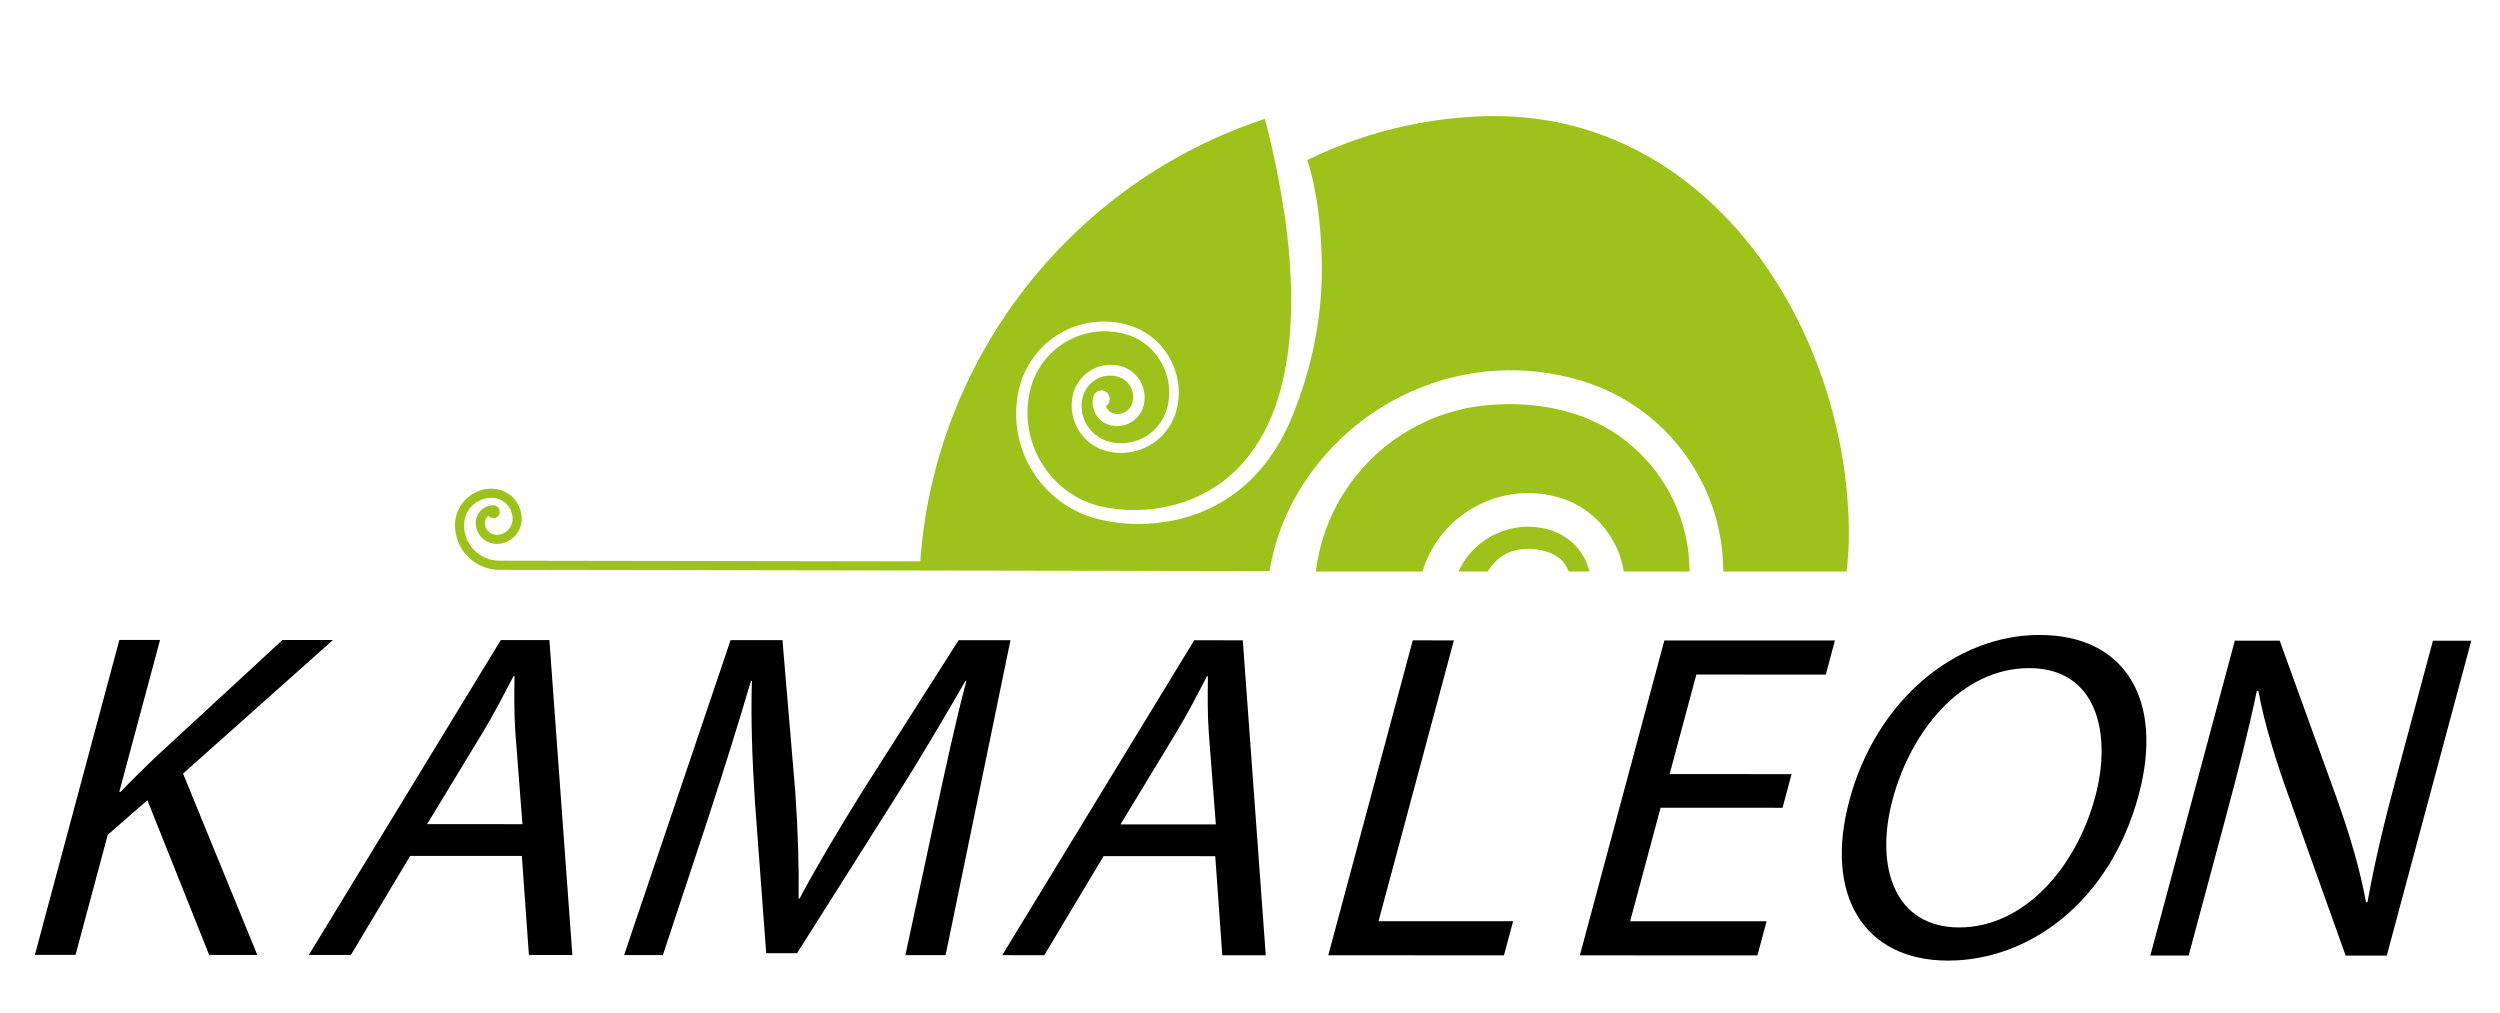
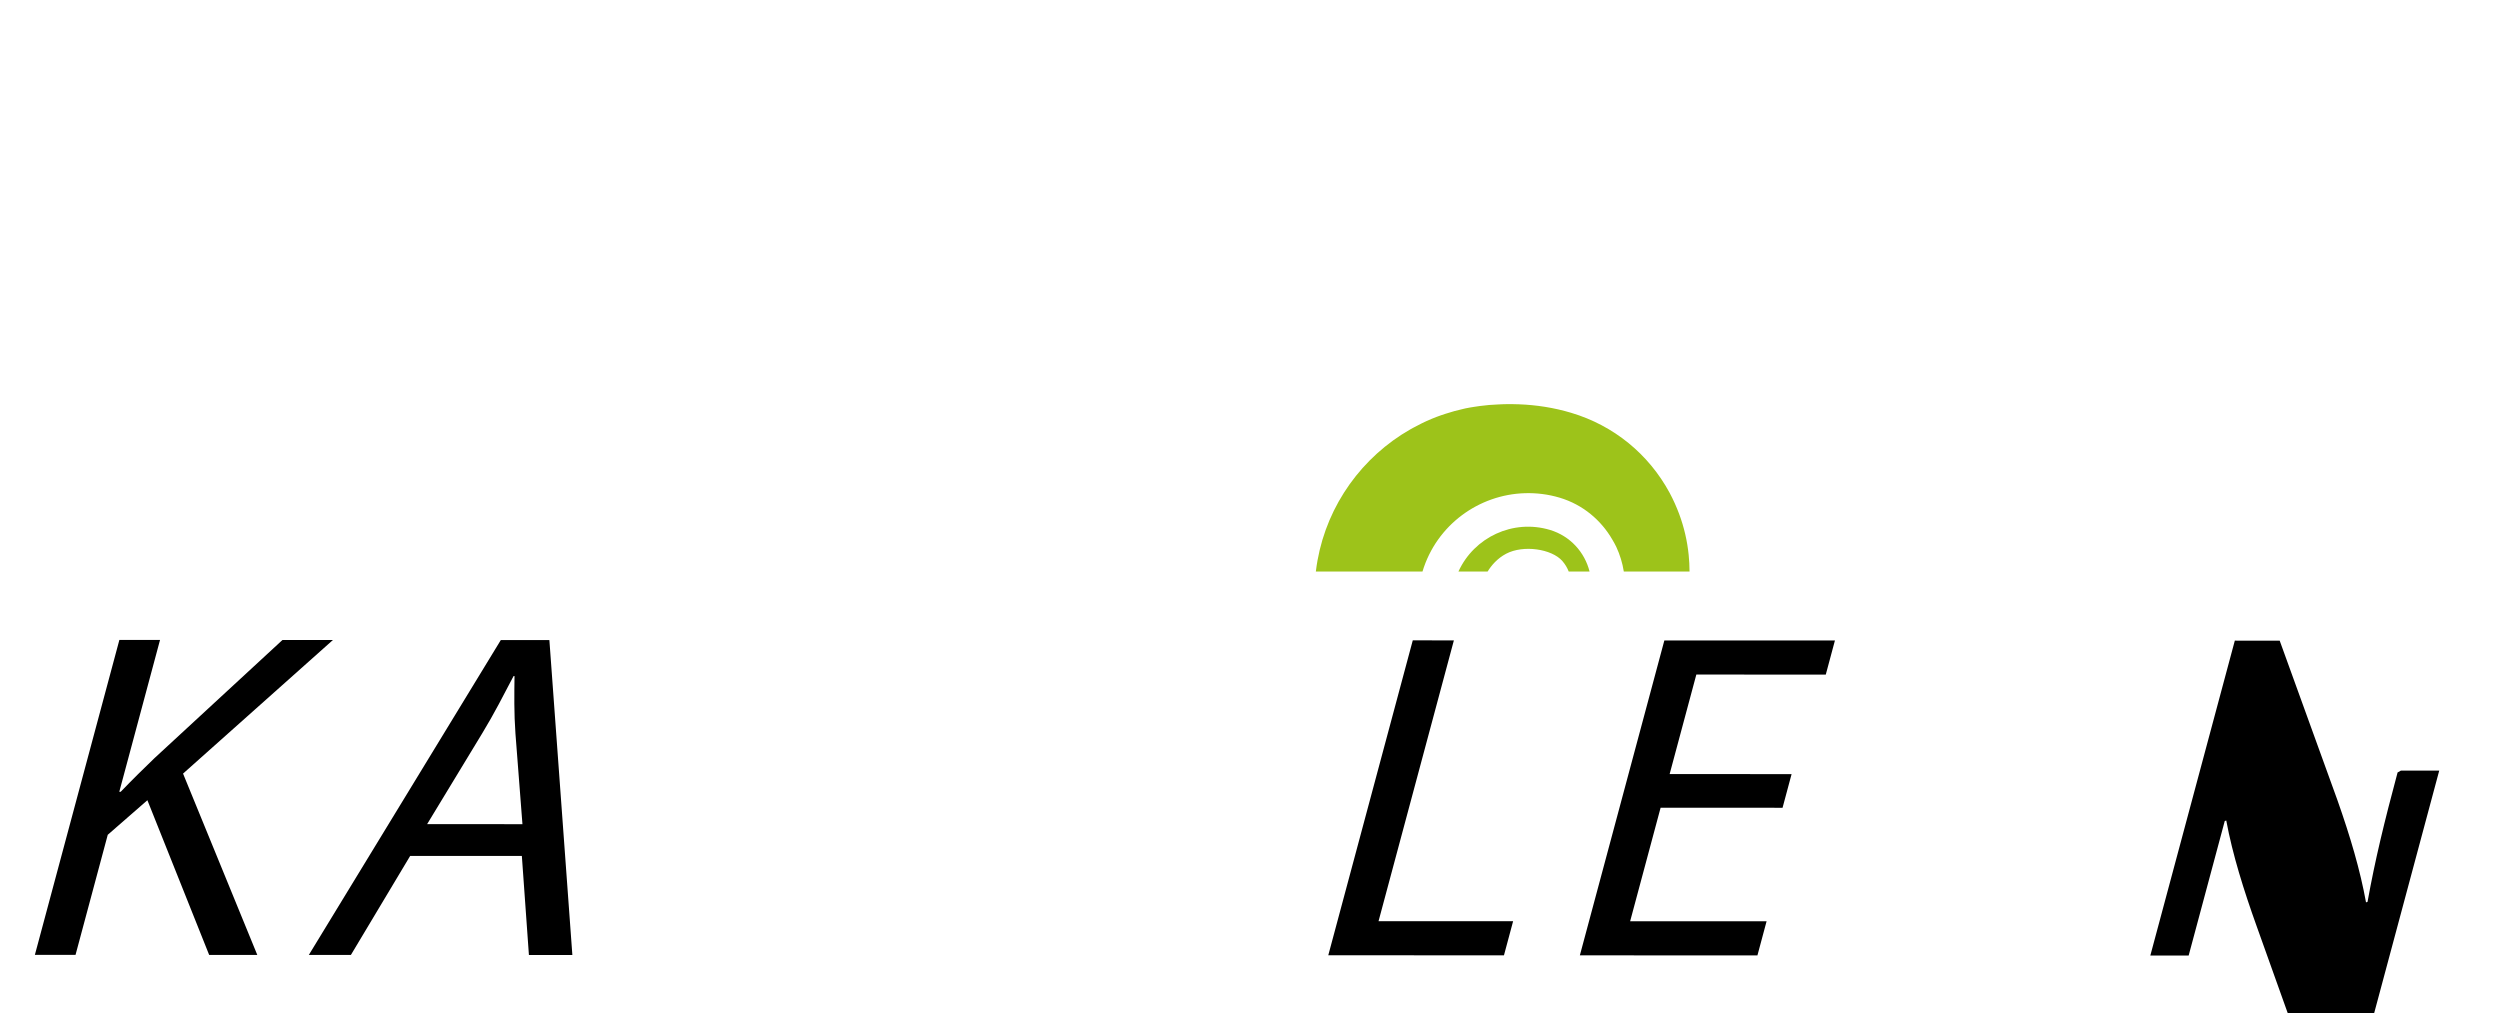
<svg xmlns="http://www.w3.org/2000/svg" version="1.1" id="Livello_1" x="0px" y="0px" viewBox="0 0 7661.75 3104.83" style="enable-background:new 0 0 7661.75 3104.83;" xml:space="preserve">
  <style type="text/css">
	.st0{fill:#9DC31A;}
</style>
  <g>
    <g>
-       <path class="st0" d="M1530.72,1746.36v-0.04l1287.47,2.08c-0.01,0.01-0.01,0.03-0.01,0.03l1072.6,1.74    c40.25-245.2,205.97-429.72,382.46-525c18.13-9.8,36.63-18.61,55.29-26.86c0.42-0.16,0.82-0.39,1.23-0.57v0.04    c162.55-71.22,343.13-82.72,515.1-31.44c154.99,46.35,282.82,149.76,360.58,291.46c0.01,0.03,0.02,0.05,0.04,0.08    c0.08,0.1,0.13,0.31,0.18,0.43c0.11,0.18,0.22,0.36,0.33,0.54c0.6,1.24,1.29,2.39,2.07,3.49    c48.67,90.45,73.13,189.35,73.02,289.25h378.12c4.41-36.24,7.03-73.11,7.09-110.62c0.27-169.88-30.74-342.46-89.22-503.8    c-0.74-1.97-1.46-4.07-2.2-6.09c-158.84-432.35-516.55-781.63-1007.78-775.24c-84.86,1.1-168.32,10.83-249.94,27.85    c-0.36,0.07-0.7,0.15-1.05,0.22c-0.88,0.16-1.74,0.34-2.6,0.56c-106.27,22.51-209.22,57.76-307.11,106.07    c31.47,97.62,41.88,205.64,44.39,306.69c3.82,160.53-26.66,320.23-88.4,473.78c-30.39,76.41-75.2,148.98-136.48,206.18    c-60.91,57.44-137.8,97.16-218.51,115.36c-80.82,18.16-164.7,18.15-245.05-2.57c-72.7-18.33-137.77-63.02-182.1-122.81    c-5.52-7.37-10.81-14.88-15.61-22.71c-44.52-71.01-60.65-158.37-44.03-240.88c14.83-81.95,71.74-157.02,147.89-192.36    c48.39-22.97,103.74-31.15,156.54-22.56c29.82,4.8,58.85,14.86,85.29,30.86c73.01,44.07,114.22,133.81,99.31,218.29    c-6.04,41.67-28.38,82.64-61.65,109.79c-33.24,27.6-76.78,42.37-120,40.27c-10.23-0.31-22.49-2.1-31.76-4.31    c-11.11-2.54-21.32-6.18-31.29-11.03c-19.78-9.65-37.33-24.02-50.72-41.53c-26.18-33.9-36.28-79.77-25.83-121.74    c0.28-1.23,0.43-2.49,0.82-3.69c4.81-18.85,14.9-35.79,28.18-49.93c18.08-19.02,42.09-32.47,68.43-36.24    c11.21-1.79,22.68-1.77,34.99-0.29l7.28,1.41l1.8,0.29l1.75,0.32l1.03,0.4l4.28,1.18c5.8,1.53,11.29,3.9,16.56,6.57    c21.32,10.65,38.51,29.34,47.27,51.58c8.94,21.79,9.62,48.21,1.34,70.66c-8.86,23.59-28.85,42.55-52.98,50.19    c-12.3,3.77-24.14,5.24-38.21,3.13c-10.91-1.35-25.49-6.7-35.43-15.2c-21.27-16.18-31.29-47.12-25.25-71.73l0.06,0.01    c2.52-12.81,13.69-22.14,26.61-21.36c14.13,0.85,24.86,13.44,23.97,28.1c-0.52,8.58-4.95,15.88-11.32,20.37    c1.9,5.77,5.38,10.9,10.14,15.14c5.27,4.32,9.62,6.53,18.15,8.02c5.58,0.95,13.88,0.63,20.39-1.38    c13.83-3.88,25.49-14.68,30.75-28.05c5.41-14.69,5.15-30.28-0.36-45.22c-5.53-14.63-16.6-27.14-30.55-34.36    c-3.44-1.77-7.1-3.41-10.83-4.47l-2.89-0.86l-0.66-0.26h-0.09l-1.83-0.35l-7.25-1.46c-7.3-0.71-15.73-1.2-23.98,0.03    c-33.11,4.26-62.59,29.51-71.45,62.09c-9.99,33.24-2.68,71.25,18.89,98.97c21.46,28.33,54.58,43.95,91.37,45.37    c35.82,1.73,72.09-10.38,99.74-33.35c27.92-22.96,46.27-55.69,51.7-92.24c12.99-72.23-22.53-150.54-85.63-188.65    c-26.62-16.89-58.08-25.29-90.02-27.82c-5.15-0.35-10.28-1.06-15.48-1.09c-37.23-0.63-74.27,7.88-107.55,24.25    c-67.15,32.61-115.7,97.39-128.23,171.46c-13.71,72.37,1.39,150.65,41.23,212.92c0.23,0.3,0.42,0.7,0.6,1.1    c39.9,62.88,104.19,109.48,176.33,126.76c73.13,16.91,151.77,14.82,224.47-3.72c73-18.6,140.22-56.09,193.01-108.59    c53.22-52.28,91.8-118.52,117.81-189.39c50.58-143.43,55.94-300.87,45.17-454.52c-6.9-86.01-19.51-171.77-36.05-256.78    c-11.46-58.53-24.78-116.75-39.75-174.45c-581.83,190.95-1010.95,721.72-1056.3,1356.25l-1290.4-2.08v0.05    c-59.58-0.58-107.86-49.13-107.76-108.78c0.08-46.44,37.93-84.14,84.32-84.06c35.58,0.06,64.45,29.04,64.39,64.69    c-0.04,26.89-21.92,48.8-48.86,48.76c-20.04-0.03-36.25-16.34-36.22-36.43c0.01-8.91,4.57-16.82,11.46-21.55    c3.31,4,8.16,6.7,13.75,7.04c10.71,0.65,19.91-7.51,20.56-18.22c0.65-10.71-7.85-20.7-18.56-21.35c-0.31-0.02-0.9-0.03-0.9-0.03    c-29.87-0.05-54.23,24.26-54.28,54.06c-0.06,35.46,28.72,64.37,64.14,64.43c42.32,0.07,76.86-34.35,76.93-76.67    c0.08-51.03-41.35-92.64-92.36-92.72c-61.81-0.1-112.19,50.14-112.29,112C1394.2,1684.87,1455.37,1746.24,1530.72,1746.36z" />
      <path class="st0" d="M4750.22,1624.05c-113.37-33.97-232.33,22.49-280.32,127.05c-0.07,0.16-0.13,0.32-0.2,0.47h89.4    c11.33-18.38,29.42-40.16,56.8-54.57c52.66-27.74,139.71-14.86,172.17,22.28c8.89,10.14,15.19,21.09,19.58,32.29h63.85    C4856.8,1692.7,4812.5,1642.73,4750.22,1624.05z" />
      <path class="st0" d="M5146.19,1575.41c-8.25-22.09-17.96-43.8-29.26-64.94c-64.53-119.31-171.65-206.49-301.58-245.27    c-53.01-15.87-106.88-24.15-160.62-26.15c-14.92-0.52-29.86-0.83-44.83-0.36c0,0-30.79,1.23-45.97,2.47c-0.07,0-0.12,0-0.23,0    c-9.34,0.75-18.56,1.88-27.71,3.06c-5.72,0.78-11.34,1.48-16.92,2.46c-9.32,1.45-18.58,2.94-27.62,4.85    c-1.85,0.42-3.65,0.91-5.53,1.29c-19.25,4.21-38.12,9.43-56.59,15.52c-4.32,1.4-8.69,2.84-12.98,4.35    c-9.36,3.29-18.63,6.72-27.67,10.51c-0.6,0.22-1.14,0.5-1.63,0.71c-19.57,8.1-38.49,17.46-56.87,27.58    c-2.76,1.49-5.57,3.04-8.32,4.62c-9.13,5.26-18.14,10.64-26.98,16.33c-141.37,91.57-240.74,242.57-262.06,417.96    c-0.05,0.39-0.08,0.79-0.13,1.18h326.78c0.08-0.22,0.15-0.43,0.22-0.65c43.21-142.37,172.65-235.38,314.03-239.47    c35.01-0.99,70.71,3.23,106.08,13.77c71.33,21.33,127.21,69,161.78,128.99c4.06,7.08,8.29,14.1,11.75,21.59    c11.13,23.98,19.02,49.45,23.15,75.77h201.45c0-17.03-1.02-34.15-2.69-51.21C5170.94,1657.91,5161.23,1615.93,5146.19,1575.41z" />
    </g>
    <g>
      <g>
        <path d="M1020.29,1961.46l-154.7-0.05l-392.22,362.13c-32.76,31.55-67.76,65.87-103.53,103.11l-4.28,0l124.87-465.37l-124.6-0.04     l-258.96,965.1l124.6,0.04l98.74-367.99l121.5-105.96L641,2926.52l147.52,0.05L561,2370.84L1020.29,1961.46z" />
      </g>
      <g>
        <path d="M1534.83,1961.6l-588.37,964.99l128.92,0.04l181.69-303.54l342.25,0.12l21.64,303.61l133.16,0.05l-70.43-965.22     L1534.83,1961.6z M1308.99,2525.76l169.38-279.19c35.81-58.76,66.31-118.85,95.6-174.72l2.88,0     c-0.68,55.88-1.72,113.11,2.83,176.15l21.45,277.85L1308.99,2525.76z" />
      </g>
      <g>
-         <path d="M2937.85,1962.07l-297.05,466.71c-75.64,121.71-138.43,227.65-190.36,325.01l-2.87,0     c1.17-100.25-1.96-206.2-10.13-325.08l-39.47-466.83l-158.94-0.06l-326.34,965.08l118.89,0.04l136.84-413.81     c47.8-146.07,97.98-306.46,133.14-426.74l2.84,0c-3.54,114.59,0.65,237.72,9.59,375.23l34.22,459.68l94.52,0.03l296.05-468.17     c84.44-133.14,155.74-254.87,220.08-366.54l2.88,0c-31.9,118.87-67.08,282.08-96.03,416.69l-90.87,423.88l123.17,0.04     l198.81-965.12L2937.85,1962.07z" />
-       </g>
+         </g>
      <g>
-         <path d="M3659.87,1962.3l-588.34,964.99l128.9,0.04l181.68-303.54l342.27,0.12l21.62,303.61l133.18,0.05l-70.43-965.22     L3659.87,1962.3z M3434.03,2526.46l169.37-279.19c35.81-58.76,66.33-118.85,95.63-174.72l2.88,0     c-0.7,55.88-1.74,113.11,2.81,176.15l21.47,277.85L3434.03,2526.46z" />
-       </g>
+         </g>
      <g>
        <polygon points="4455.72,1962.56 4329.73,1962.51 4070.77,2927.62 4609.18,2927.81 4637.23,2823.26 4224.81,2823.12    " />
      </g>
      <g>
        <polygon points="5089.24,2475.44 5462.99,2475.57 5490.67,2372.43 5116.92,2372.3 5198.76,2067.29 5595.46,2067.43     5623.5,1962.93 5100.76,1962.75 4841.8,2927.85 5385.98,2928.04 5414.03,2823.5 4995.89,2823.35    " />
      </g>
      <g>
-         <path d="M6250.68,1945.95c-257.78-0.09-500.64,200.31-582.86,506.73c-78.38,292.09,45.78,491.22,302.16,491.31     c246.3,0.09,495.85-177.43,584.6-508.21C6631.81,2147.97,6515.57,1946.04,6250.68,1945.95z M6004.4,2842.32     c-197.63-0.07-259.74-184.85-204.03-392.46c56.48-210.49,211.04-402.32,418.72-402.25c207.63,0.07,254.07,200.59,202.21,393.9     C6362.51,2660.56,6202,2842.39,6004.4,2842.32z" />
-       </g>
+         </g>
      <g>
-         <path d="M7347.89,2367.35c-40.34,150.35-68.96,267.8-92.11,396.59l-4.66,1.48c-17.91-98.78-47.89-200.5-87.76-313.61     l-176.79-488.42l-137.52-0.05l-258.96,965.1l117.45,0.04l110.65-412.38c43.05-160.43,72.69-276.38,98.19-398.12l4.65-1.4     c19.23,104.55,54.11,214.8,92.57,322.26l175.09,489.81l126.04,0.04l258.96-965.1l-117.45-0.04L7347.89,2367.35z" />
+         <path d="M7347.89,2367.35c-40.34,150.35-68.96,267.8-92.11,396.59l-4.66,1.48c-17.91-98.78-47.89-200.5-87.76-313.61     l-176.79-488.42l-137.52-0.05l-258.96,965.1l117.45,0.04l110.65-412.38l4.65-1.4     c19.23,104.55,54.11,214.8,92.57,322.26l175.09,489.81l126.04,0.04l258.96-965.1l-117.45-0.04L7347.89,2367.35z" />
      </g>
    </g>
  </g>
</svg>